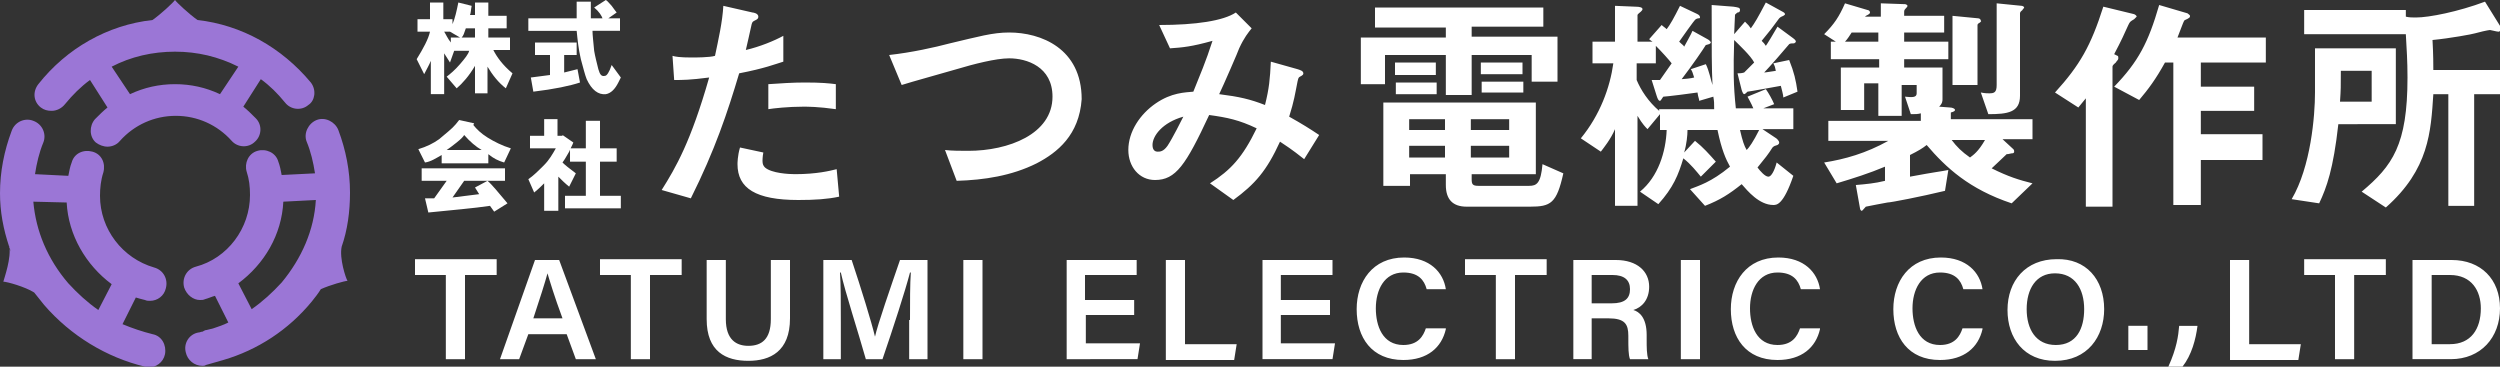
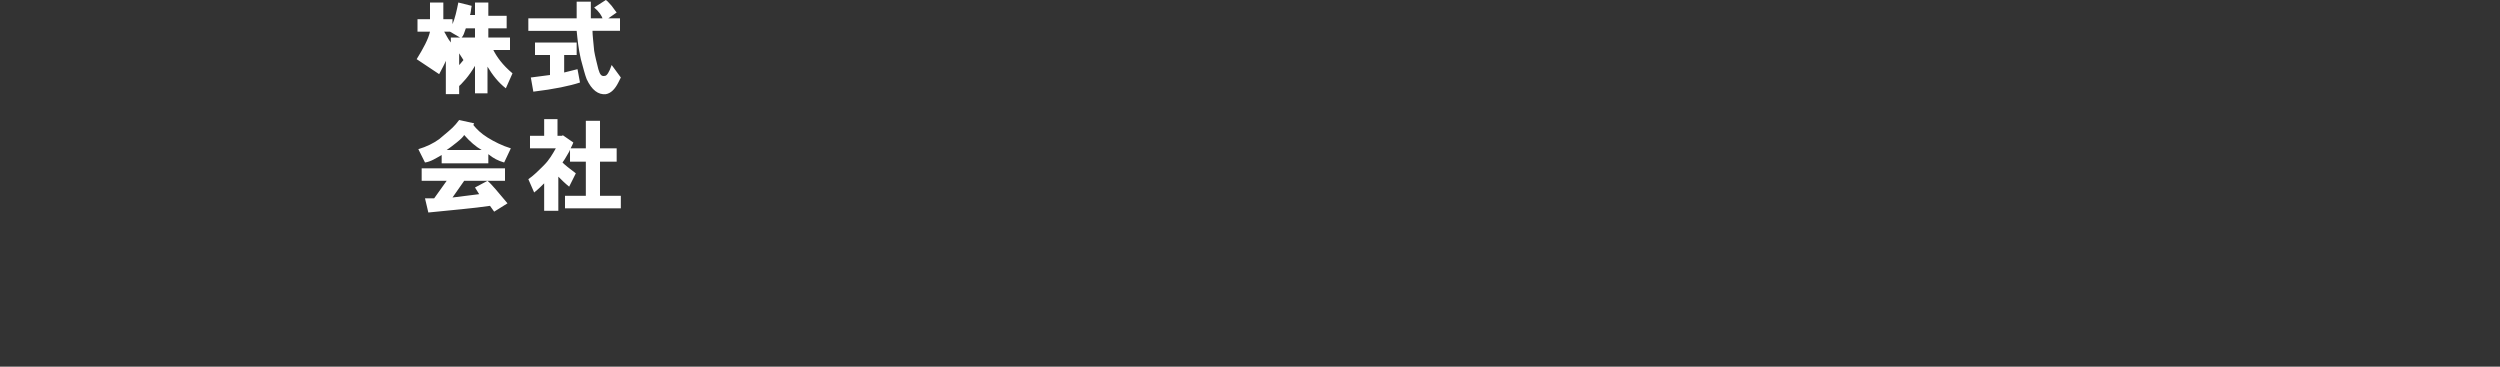
<svg xmlns="http://www.w3.org/2000/svg" version="1.1" id="レイヤー_1" x="0px" y="0px" viewBox="0 0 300 44" style="enable-background:new 0 0 300 44;" xml:space="preserve">
  <rect x="0" y="0" width="300" height="44" fill="#333333" stroke="none" />
  <style type="text/css"> .st0{fill:#9B76D6;} .st1{fill:#FFFFFF;} </style>
-   <path class="st0" d="M37.3,9.9C33.8,5.7,29,3,23.7,2.4c-1-0.7-2.5-2.1-2.7-2.4c-0.2,0.3-1.7,1.7-2.7,2.4C12.9,3,8,5.8,4.6,10.1 C3.9,11,4,12.2,4.9,12.9c0.4,0.3,0.8,0.4,1.3,0.4c0.6,0,1.2-0.3,1.6-0.8c0.9-1.1,1.9-2.1,3-2.9l2.1,3.3c-0.5,0.4-1,0.9-1.5,1.4 c-0.7,0.8-0.7,2.1,0.1,2.8c0.4,0.3,0.9,0.5,1.4,0.5c0.5,0,1.1-0.2,1.5-0.7c1.7-1.9,4.1-3,6.7-3s5,1.1,6.7,3c0.7,0.8,2,0.9,2.8,0.1 c0.8-0.7,0.9-2,0.1-2.8c-0.5-0.5-1-1-1.5-1.4l2.1-3.3c1.1,0.8,2,1.7,2.9,2.8c0.7,0.9,2,1,2.8,0.3C37.8,12.1,38,10.8,37.3,9.9z M26.4,11.3c-1.7-0.8-3.5-1.2-5.4-1.2c-1.9,0-3.7,0.4-5.4,1.2L13.4,8c2.3-1.2,4.9-1.8,7.6-1.8c2.7,0,5.2,0.6,7.6,1.8L26.4,11.3z M17.4,36c0.2,0.1,0.4,0.1,0.6,0.1c0.9,0,1.7-0.6,1.9-1.5c0.3-1.1-0.3-2.2-1.4-2.5C14.7,31,12,27.5,12,23.5c0-0.9,0.1-1.9,0.4-2.8 c0.3-1.1-0.2-2.2-1.3-2.5c-1.1-0.3-2.2,0.2-2.5,1.3c-0.2,0.5-0.3,1.1-0.4,1.6l-4-0.2c0.2-1.3,0.5-2.6,1-3.8c0.4-1-0.1-2.2-1.2-2.6 c-1-0.4-2.2,0.1-2.6,1.2C0.5,18.1,0,20.6,0,23.2c0,2.2,0.4,4.3,1.1,6.4l0.2,0.6c-0.1-0.2-0.2-0.4-0.2-0.6l0-0.1 c0.3,1.4-0.6,3.9-0.7,4.3c0.4,0,2.6,0.6,3.7,1.3c0.4,0.5,0.8,1,1.2,1.5c3.2,3.7,7.5,6.3,12.1,7.4c0.2,0,0.3,0.1,0.4,0.1 c0.9,0,1.8-0.6,2-1.6c0.2-1.1-0.4-2.2-1.5-2.4c-1.2-0.3-2.4-0.7-3.6-1.2l1.6-3.2C16.6,35.8,17,35.9,17.4,36z M11.8,37.2 c-1.3-0.9-2.5-2-3.6-3.2c-2.5-2.9-3.9-6.3-4.2-9.8L8,24.3c0.2,3.9,2.3,7.5,5.4,9.8L11.8,37.2z M41,29.6L41,29.6c0.7-2,1-4.2,1-6.5 c0-2.6-0.5-5.1-1.4-7.5c-0.4-1-1.6-1.6-2.6-1.2c-1,0.4-1.6,1.6-1.2,2.6c0.5,1.2,0.8,2.5,1,3.8l-4,0.2c-0.1-0.5-0.2-1.1-0.4-1.6 c-0.3-1.1-1.5-1.6-2.5-1.3c-1.1,0.3-1.6,1.5-1.3,2.5c0.3,0.9,0.4,1.8,0.4,2.8c0,4-2.7,7.6-6.5,8.6c-1.1,0.3-1.7,1.4-1.4,2.5 c0.3,0.9,1.1,1.5,1.9,1.5c0.2,0,0.4,0,0.6-0.1c0.4-0.1,0.8-0.3,1.2-0.4l1.6,3.2c-0.6,0.3-1.2,0.5-1.8,0.7c-0.3,0.1-0.5,0.1-0.8,0.2 c-0.2,0-0.3,0.1-0.5,0.2c-0.2,0-0.3,0.1-0.5,0.1c-1.1,0.2-1.8,1.3-1.5,2.4c0.2,0.9,1,1.6,2,1.6c0.1,0,0.3,0,0.4-0.1 c0.7-0.2,1.4-0.4,2.1-0.6c4.1-1.2,7.8-3.6,10.6-7c0.4-0.5,0.8-1,1.1-1.5c1.1-0.5,2.9-1,3.2-1C41.5,33.4,40.7,31,41,29.6z M33.8,33.9 c-1.1,1.2-2.3,2.3-3.6,3.2l-1.6-3.1c3.1-2.3,5.2-5.8,5.4-9.8l3.9-0.2C37.7,27.6,36.2,31,33.8,33.9z" />
-   <path class="st1" d="M54.3,2.3v0.6c0.3-0.7,0.5-1.6,0.7-2.6l1.6,0.4c-0.1,0.5-0.1,0.9-0.2,1.1H57V0.3h1.6v1.6h2.2v1.5h-2.2v1.1h2.6 V6h-2c0.4,0.8,1.1,1.8,2.3,2.8l-0.8,1.8C59.8,9.9,59.1,9,58.5,8v3.2H57V7.9c-0.7,1.2-1.5,2.1-2.2,2.7l-1.2-1.4 c0.4-0.3,1-0.8,1.6-1.5c0.6-0.7,1-1.2,1.1-1.6h-1.8l-0.5,1.4l-0.7-1.1v4.9h-1.6v-4c-0.2,0.5-0.5,1-0.8,1.6L50,7.1 c0.8-1.3,1.4-2.4,1.6-3.3h-1.5V2.3h1.5v-2h1.6v2H54.3z M53.3,3.8c0.2,0.3,0.4,0.8,0.8,1.3V4.5h1.1L54,3.8H53.3z M55.4,4.5H57V3.4 h-1.1C55.7,4,55.6,4.3,55.4,4.5z M72.7,0c0.2,0.1,0.4,0.4,0.7,0.7c0.3,0.4,0.5,0.7,0.6,0.8L73,2.2h1.4v1.5h-3.3 c0,0.5,0.1,1.3,0.2,2.4c0.1,0.6,0.3,1.4,0.5,2.2c0.2,0.7,0.4,0.9,0.8,0.8c0.2,0,0.5-0.4,0.8-1.3l1.1,1.5l-0.3,0.6 c-0.4,0.8-0.9,1.3-1.5,1.4c-0.9,0.1-1.7-0.5-2.3-1.8c-0.2-0.5-0.4-1.3-0.7-2.4c-0.3-1.3-0.4-2.4-0.5-3.4h-5.8V2.2h5.8v-2h1.7v2h1.4 c-0.1-0.3-0.4-0.8-1-1.3L72.7,0z M67.7,6.6v2.1l1.6-0.4l0.3,1.6c-1.2,0.4-3.1,0.8-5.6,1.1l-0.3-1.7L66,9V6.6h-1.8V5.1h5v1.5H67.7z M54.7,14.9l0.4-0.5l1.8,0.4L56.8,15c0.4,0.5,0.9,1,1.7,1.5c0.8,0.5,1.8,1,2.8,1.3l-0.8,1.7c-0.7-0.2-1.3-0.5-1.9-1v1.1h-5.6v-1 c-0.7,0.4-1.3,0.8-2,0.9l-0.8-1.6c1-0.3,1.8-0.7,2.5-1.2C53.5,16,54.2,15.5,54.7,14.9z M59.3,25.4l-0.5-0.7c-2,0.3-4.5,0.5-7.4,0.8 L51,23.8l1.1,0l1.5-2.1h-3v-1.5h10v1.5h-4.9l-1.4,2l3.2-0.4L57,22.5l1.5-0.8c0.5,0.4,1.3,1.4,2.4,2.7L59.3,25.4z M53.6,18h4.2 c-0.7-0.4-1.4-1-2.1-1.8c-0.1,0.2-0.4,0.5-0.9,0.9C54.3,17.5,53.9,17.8,53.6,18z M66.7,17.8h-3.1v-1.5h1.7v-2h1.6v2h0.6l0-0.1 l1.3,0.9c-0.1,0.3-0.3,0.6-0.5,1.1c-0.3,0.5-0.5,0.9-0.8,1.3c0.3,0.3,0.8,0.7,1.6,1.3l-0.8,1.6c-0.5-0.4-0.9-0.8-1.3-1.2v4.1h-1.7 v-3.3c-0.3,0.3-0.7,0.7-1.2,1.1l-0.7-1.6c0.6-0.4,1.2-1,1.9-1.7C65.9,19.2,66.3,18.5,66.7,17.8z M67.7,23.5h2.6v-4.1h-1.9v-1.6h1.9 v-3.3H72v3.3h2v1.6h-2v4.1h2.5V25h-6.7V23.5z" />
-   <path class="st1" d="M88.7,8.8c-1.4,4.7-2.9,9.2-5.8,15l-3.5-1c1.7-2.7,3.5-5.8,5.7-13.5c-2.3,0.3-3.2,0.3-4.2,0.3l-0.2-2.9 C81,6.8,81.6,6.9,83,6.9c0.4,0,2.2,0,2.8-0.2c0.4-1.9,0.9-4.1,1-6l3.5,0.8c0.1,0,0.7,0.1,0.7,0.5c0,0.2-0.1,0.3-0.3,0.4 c-0.4,0.2-0.4,0.2-0.5,0.5c-0.3,1.3-0.5,2.3-0.7,3.1c1.7-0.4,3.4-1.1,4.5-1.7v3.1C93,7.7,91.8,8.2,88.7,8.8z M95.8,24 c-5.1,0-7.3-1.4-7.3-4.3c0-0.1,0-1,0.3-2l2.8,0.6c-0.1,0.5-0.1,1-0.1,1c0,0.4,0.1,0.6,0.3,0.8c0.8,0.7,2.9,0.8,3.6,0.8 c2.6,0,4.2-0.4,5-0.6l0.3,3.3C99.3,23.9,97.8,24,95.8,24z M96.4,12.8c-1.8,0-3.6,0.2-4.2,0.3v-3c1.5-0.1,2.9-0.2,4.4-0.2 c2,0,2.9,0.1,3.7,0.2v3C98.2,12.8,96.9,12.8,96.4,12.8z M124.4,19.6c-3,1.5-6.3,2-9.6,2.1l-1.4-3.7c0.8,0.1,1.9,0.1,2.8,0.1 c4.8,0,10.1-2,10.1-6.5c0-3.6-3.1-4.6-5.2-4.6c-1.6,0-4.3,0.7-6.3,1.3c-1,0.3-5.7,1.6-6.6,1.9l-1.5-3.6c2.7-0.3,5.4-0.9,7.3-1.4 c3.4-0.8,5.1-1.3,7.1-1.3c3.8,0,8.7,1.9,8.7,8C129.5,16.2,126.9,18.3,124.4,19.6z M156.5,19.1c-1.5-1.2-2.3-1.7-2.9-2.1 c-1.6,3.5-3,5.1-5.6,7l-2.8-2c2.5-1.6,3.9-3.1,5.6-6.6c-2.1-1-3.5-1.3-5.7-1.6c-2.8,6-4,7.8-6.5,7.8c-1.9,0-3.2-1.6-3.2-3.6 c0-2.2,1.4-4.3,3.3-5.6c1.9-1.3,3.5-1.3,4.5-1.4c0.8-2,1.5-3.6,2.3-6.1c-2.5,0.7-3.6,0.8-5.1,0.9L139.1,3c4.4,0,7.7-0.5,9.2-1.5 l1.9,1.9c-0.4,0.5-0.9,1.1-1.5,2.4c0,0.1-2,4.7-2.4,5.5c2.4,0.3,3.7,0.6,5.5,1.3c0.5-2,0.6-3.1,0.7-5.2l3.2,0.9 c0.3,0.1,0.7,0.2,0.7,0.5c0,0.1,0,0.2-0.4,0.4c-0.2,0.1-0.2,0.2-0.3,0.6c-0.3,1.5-0.4,2.3-1,4.2c1.6,0.9,2.4,1.4,3.6,2.2L156.5,19.1 z M138.3,17.4c0,0.7,0.4,0.8,0.6,0.8c0.3,0,0.7,0,1.2-0.7c0.6-0.9,1.7-3.1,1.9-3.5C139.5,14.7,138.3,16.3,138.3,17.4z M183.8,9.9 V6.6h-7.2v4.8h-3.1V6.6h-7.3v3.5h-2.9V4.5h10.2V3.3h-8.5V0.9h20.2v2.3h-8.6v1.2h10.3v5.4H183.8z M183.6,24.8H176 c-1.7,0-2.5-0.9-2.5-2.6v-1.3h-4.3v1.4h-3.2v-10h18.3v8.6h-7.7v0.6c0,0.6,0.1,0.8,0.8,0.8h6.1c0.9,0,1.4-0.3,1.6-2.6l2.5,1.1 C186.8,24.4,186.1,24.8,183.6,24.8z M167.4,9V7.5h4.9V9H167.4z M167.5,11.2V9.9h4.9v1.4H167.5z M173.4,14.3h-4.3v1.3h4.3V14.3z M173.4,17.5h-4.3v1.4h4.3V17.5z M181.1,14.3h-4.6v1.3h4.6V14.3z M181.1,17.5h-4.6v1.4h4.6V17.5z M177.7,8.9V7.5h5v1.4H177.7z M177.8,11.2V9.8h5v1.3H177.8z M214,11.7c0-0.3-0.2-1-0.3-1.4c-0.6,0.1-3.8,0.7-4,0.7c-0.1,0.1-0.3,0.3-0.4,0.3 c-0.1,0-0.2-0.2-0.3-0.5l-0.5-2c0.2,0,0.5,0,0.8-0.1c0.5-0.5,0.8-0.8,1.2-1.2c-0.4-0.8-1.8-2.1-2.4-2.7c-0.1,3.6-0.1,5.4,0.2,8.2 h2.1c-0.3-0.7-0.5-1-0.7-1.4l2.2-0.9c0.3,0.4,0.8,1.3,1,1.8l-1.3,0.5h3.6v2.5h-3.7l1.5,1c0.2,0.1,0.5,0.4,0.5,0.6 c0,0.2-0.1,0.2-0.2,0.3c-0.3,0.1-0.4,0.1-0.6,0.3c-0.5,0.8-0.9,1.3-1.8,2.4c0.3,0.4,0.9,1.1,1.3,1.1c0.5,0,0.9-1.3,1-1.7l2,1.6 c-1.2,3.5-2,3.5-2.4,3.5c-1.7,0-3.1-1.7-3.8-2.5c-1.5,1.2-2.6,1.9-4.4,2.6l-1.8-2c1-0.4,2.5-0.8,4.8-2.7c-0.5-0.9-1-2-1.5-4.4h-3.6 c0,0.6-0.1,1.7-0.4,2.7l1.3-1.4c1,0.8,1.7,1.6,2.5,2.5l-1.8,1.8c-0.5-0.6-1.2-1.5-2.1-2.2c-0.6,2-1.2,3.5-3,5.5l-2.2-1.5 c2.2-1.8,3.1-4.8,3.2-7.4h-0.8v-1.9l-1.5,1.8c-0.7-0.7-1-1.3-1.2-1.6v10.8h-2.7v-9.2c-0.5,1.2-1.4,2.3-1.7,2.7l-2.4-1.6 c2.3-2.8,3.5-6.1,3.9-9h-2.5V5h2.7V0.7l2.4,0.1c0.6,0,0.9,0.1,0.9,0.3c0,0.1-0.1,0.2-0.2,0.3c-0.1,0.1-0.4,0.3-0.4,0.4V5h1.8 c-0.3-0.2-0.3-0.2-0.4-0.3l1.5-1.7c0.2,0.2,0.4,0.3,0.6,0.5c0.4-0.5,0.9-1.4,1.6-2.8l1.9,0.9c0.2,0.1,0.5,0.2,0.5,0.5 c0,0.1-0.1,0.1-0.2,0.1c-0.1,0-0.3,0.1-0.3,0.1c-0.2,0.1-1.7,2.3-2,2.7c0.4,0.4,0.5,0.4,0.6,0.6c0.1-0.2,0.9-1.6,1-1.9l1.8,1 c0.2,0.1,0.4,0.3,0.4,0.4c0,0.1-0.1,0.1-0.2,0.2c-0.1,0-0.3,0.1-0.4,0.1c-0.3,0.5-1.6,2.4-2.9,4.1c0.2,0,1.2-0.1,1.5-0.2 c-0.2-0.6-0.2-0.7-0.4-1l1.8-0.6c0.4,0.8,0.6,1.9,0.8,2.5c-0.1-2.1-0.1-3.9-0.1-9.6l2.6,0.2c0.6,0.1,0.8,0.1,0.8,0.4 c0,0.2-0.1,0.3-0.3,0.3c-0.1,0.1-0.3,0.2-0.3,0.3c0,0.1-0.1,2-0.1,2.3l1.3-1.5c0.4,0.4,0.5,0.5,0.7,0.8c0.5-0.7,0.8-1.2,1.8-3.1 l2,1.1c0.2,0.1,0.3,0.2,0.3,0.3c0,0.1-0.1,0.1-0.2,0.2c-0.2,0.1-0.3,0.1-0.5,0.3c-0.8,1.1-1.1,1.5-2.1,2.7c0.3,0.3,0.3,0.3,0.5,0.6 c0.1-0.1,1-1.6,1.4-2.3l1.9,1.4c0.1,0.1,0.3,0.2,0.3,0.4c0,0.1-0.1,0.1-0.2,0.2c-0.2,0-0.5,0-0.6,0.1c-0.4,0.5-2.5,2.9-3,3.4 c0.2,0,1.3-0.2,1.4-0.2c-0.1-0.5-0.1-0.5-0.3-0.9l1.9-0.4c0.6,1.5,0.8,2.4,1,3.8L214,11.7z M205.6,11.6l-1.7,0.5 c0-0.3-0.1-0.3-0.2-1c-0.6,0.1-3.8,0.5-4.1,0.5c-0.1,0.1-0.3,0.5-0.4,0.5c-0.2,0-0.3-0.3-0.4-0.6l-0.6-1.9c0.4,0,0.7,0,1,0l1.4-2 c-0.3-0.4-1.2-1.4-1.9-2.1v2.1h-2.3v2c0.5,1.2,1.4,2.6,2.7,3.7v-0.2h6.6C205.7,12.3,205.7,12.2,205.6,11.6z M208.8,15.6 c0.3,1.3,0.5,1.9,0.8,2.4c0.3-0.3,0.8-1,1.5-2.4H208.8z M241.4,24.4c-5.1-1.7-7.9-4.3-10.2-7c-0.5,0.4-1,0.7-2,1.2v2.6 c3.2-0.6,3.6-0.6,4.6-0.8l-0.4,2.5c-2.9,0.7-6.5,1.4-6.9,1.4c-1,0.2-1.7,0.3-2.6,0.5c-0.3,0.3-0.4,0.5-0.5,0.5s-0.2-0.2-0.2-0.3 l-0.5-2.8c1.2-0.1,2.3-0.2,3.5-0.5v-1.7c-1.9,0.8-3.8,1.4-5.8,2l-1.5-2.5c2.5-0.4,5-1.1,7.7-2.6h-7.2v-2.4h11.1v-0.9 c-0.4,0.1-0.6,0.1-1.2,0.1l-0.7-2.1c0.9,0.1,1.4,0.1,1.4-0.4v-1h-1.8v3.7h-2.8V10h-1.7v3.2h-2.8V8.1h4.6v-1h-5.8V5h0.6l-1.4-0.9 c1.2-1.2,1.8-2.1,2.5-3.7l2.7,0.8c0.1,0,0.3,0.1,0.3,0.3c0,0.1-0.1,0.2-0.3,0.3c-0.2,0.1-0.2,0.1-0.3,0.2h1.9V0.4l2.9,0.1 c0.1,0,0.3,0.1,0.3,0.2c0,0.1-0.1,0.2-0.2,0.3c-0.1,0.1-0.2,0.2-0.2,0.4v0.5h4.8v2h-4.8V5h5.3v2.1h-5.3v1h4.6v3.8 c0,0.2,0,0.5-0.4,0.9l1.3,0.1c0.2,0,0.6,0.1,0.6,0.3c0,0.1-0.1,0.2-0.5,0.3v0.8h9.8v2.4h-3.6l1.3,1.2c0.1,0.1,0.1,0.2,0.1,0.3 c0,0.2-0.2,0.2-0.3,0.2c-0.4,0.1-0.5,0.1-0.6,0.1c-0.5,0.5-1.5,1.4-1.8,1.7c2,1,3.3,1.4,4.9,1.8L241.4,24.4z M225.4,3.9h-3.2 c-0.2,0.3-0.5,0.8-0.8,1.1h4V3.9z M234.2,16.8c0.6,0.8,1.2,1.4,2.2,2.1c0.4-0.3,1-0.7,1.8-2.1H234.2z M237.6,2.7 c-0.2,0.1-0.3,0.2-0.3,0.3v7.2h-3V1.9l3.1,0.3c0.1,0,0.3,0.1,0.3,0.3C237.8,2.5,237.7,2.6,237.6,2.7z M242.7,1.2 c-0.1,0.1-0.3,0.2-0.3,0.4v9.9c0,2-1.5,2.2-3.8,2.2l-0.9-2.6c0.5,0.1,0.8,0.1,1,0.1c0.6,0,0.9-0.1,0.9-1V0.4l3,0.3 c0.1,0,0.3,0.1,0.3,0.2C242.9,1,242.7,1.1,242.7,1.2z M256.1,2.3c-0.5,0.3-0.5,0.3-0.7,0.7c-0.5,1.1-0.8,1.8-1.7,3.5l0.4,0.2 c0.1,0,0.1,0.2,0.1,0.3c0,0.2-0.2,0.3-0.3,0.5c-0.1,0.1-0.4,0.3-0.4,0.5v16.8h-3.2V11.8c-0.3,0.4-0.6,0.7-0.9,1.1l-2.8-1.8 c3-3.3,4.3-5.6,5.8-10.3l3.7,0.9c0.2,0.1,0.3,0.2,0.3,0.3C256.3,2.1,256.2,2.2,256.1,2.3z M264.1,7.5v2.9h6.4v2.9h-6.4v2.8h7.4v3.1 h-7.4v5.4h-3.3V7.5h-1c-1.1,2-2,3.2-3.1,4.5l-3-1.6c2.9-3,4.1-5.3,5.4-9.8l3.4,1c0.1,0.1,0.3,0.2,0.3,0.3c0,0.1,0,0.2-0.2,0.3 c-0.1,0.1-0.5,0.2-0.5,0.3c-0.1,0.1-0.7,1.8-0.8,2h10.6v3H264.1z M280.6,14.9c-0.6,5.4-1.4,7.6-2.3,9.5l-3.3-0.5 c2.3-3.9,2.8-10,2.8-12.8V5.8h9.7v9.1H280.6z M299.8,3.8c-0.2,0-0.9-0.2-1-0.2c-0.2,0-1.5,0.3-1.8,0.4c-0.3,0.1-3,0.6-5.1,0.8 c0.1,1.7,0.1,3.1,0.1,3.6h8v2.9h-3.1v13.4h-3.1V11.3h-1.8c-0.3,4.5-0.5,9-5.7,13.6l-2.9-1.9c3.7-3.1,5.5-5.6,5.5-13.7 c0-2-0.1-3.4-0.2-5.2h-12.2V1.2h12.2v0.8c0.4,0.1,0.8,0.1,1.2,0.1c1.6,0,5.1-0.7,8.3-1.9l1.8,2.9c0.1,0.1,0.1,0.3,0.1,0.4 C300,3.8,299.9,3.8,299.8,3.8z M284.6,8.5h-3.7c0,2,0,2.2-0.1,3.7h3.8V8.5z" />
-   <path class="st1" d="M53.6,33h-3.8v-1.9h9.8V33h-3.8v10.1h-2.3V33z M63.4,40.1l-1.1,3h-2.3l4.2-11.9h2.9l4.4,11.9h-2.4l-1.1-3H63.4z M67.5,38.2c-1-2.7-1.5-4.4-1.8-5.4h0c-0.3,1.1-0.9,3-1.7,5.4H67.5z M75.7,33H72v-1.9h9.8V33H78v10.1h-2.3V33z M87.1,31.2v7.1 c0,2.5,1.3,3.2,2.7,3.2c1.6,0,2.7-0.8,2.7-3.2v-7.1h2.3v7c0,4-2.4,5.1-5,5.1c-2.7,0-5-1.1-5-5v-7.1H87.1z M109.2,38.4 c0-2.1,0-4.4,0.1-5.7h-0.1c-0.6,2.3-2,6.6-3.3,10.4h-2c-0.9-3.2-2.5-8.1-3-10.4h-0.1c0.1,1.4,0.1,3.9,0.1,6v4.4h-2.1V31.2h3.4 c1.1,3.3,2.4,7.5,2.8,9.2h0c0.3-1.4,1.9-6,3-9.2h3.3v11.9h-2.2V38.4z M117.9,31.2v11.9h-2.3V31.2H117.9z M136.2,37.8h-5.9v3.4h6.5 l-0.3,1.9H128V31.2h8.4V33h-6.2V36h5.9V37.8z M139.9,31.2h2.3v10.1h6.2l-0.3,1.9h-8.2V31.2z M159.6,37.8h-5.9v3.4h6.5l-0.3,1.9h-8.4 V31.2h8.4V33h-6.2V36h5.9V37.8z M173.5,39.5c-0.5,2.2-2.2,3.7-5.1,3.7c-3.8,0-5.6-2.7-5.6-6.1c0-3.3,1.9-6.2,5.7-6.2 c3.1,0,4.7,1.8,5,3.8h-2.3c-0.3-1.1-1-2-2.8-2c-2.3,0-3.3,2.1-3.3,4.3c0,2.1,0.8,4.4,3.3,4.4c1.8,0,2.4-1.1,2.7-2H173.5z M179.6,33 h-3.8v-1.9h9.8V33h-3.8v10.1h-2.3V33z M191,38.2v4.9h-2.2V31.2h5.1c2.6,0,4,1.4,4,3.2c0,1.6-0.9,2.5-1.9,2.8c0.7,0.2,1.6,0.9,1.6,3 v0.6c0,0.8,0,1.8,0.2,2.3h-2.2c-0.2-0.5-0.2-1.4-0.2-2.6v-0.2c0-1.4-0.4-2.1-2.4-2.1H191z M191,36.4h2.4c1.6,0,2.2-0.6,2.2-1.7 c0-1.1-0.7-1.7-2.1-1.7H191V36.4z M204,31.2v11.9h-2.3V31.2H204z M218.4,39.5c-0.5,2.2-2.2,3.7-5.1,3.7c-3.8,0-5.6-2.7-5.6-6.1 c0-3.3,1.9-6.2,5.7-6.2c3.1,0,4.7,1.8,5,3.8h-2.3c-0.3-1.1-1-2-2.8-2c-2.3,0-3.3,2.1-3.3,4.3c0,2.1,0.8,4.4,3.3,4.4 c1.8,0,2.4-1.1,2.7-2H218.4z M237.9,39.5c-0.5,2.2-2.2,3.7-5.1,3.7c-3.8,0-5.6-2.7-5.6-6.1c0-3.3,1.9-6.2,5.7-6.2 c3.1,0,4.7,1.8,5,3.8h-2.3c-0.3-1.1-1-2-2.8-2c-2.3,0-3.3,2.1-3.3,4.3c0,2.1,0.8,4.4,3.3,4.4c1.8,0,2.4-1.1,2.7-2H237.9z M252.5,37.1c0,3.3-2,6.2-5.9,6.2c-3.7,0-5.7-2.7-5.7-6.1c0-3.5,2.2-6.1,5.9-6.1C250.3,31,252.5,33.5,252.5,37.1z M243.2,37.1 c0,2.4,1.1,4.3,3.5,4.3c2.5,0,3.4-2,3.4-4.3c0-2.4-1.1-4.3-3.5-4.3C244.3,32.8,243.2,34.7,243.2,37.1z M255.4,42v-2.9h2.3V42H255.4z M260.2,44c1-2.2,1.2-3.7,1.3-4.9h2.2c-0.2,1.6-0.7,3.5-1.8,4.9H260.2z M267.6,31.2h2.3v10.1h6.2l-0.3,1.9h-8.2V31.2z M280.3,33 h-3.8v-1.9h9.8V33h-3.8v10.1h-2.3V33z M289.5,31.2h4.7c3.5,0,5.8,2.3,5.8,5.8c0,3.5-2.3,6.1-5.9,6.1h-4.6V31.2z M291.8,41.3h2.2 c2.5,0,3.7-1.8,3.7-4.3c0-2.1-1.1-4-3.7-4h-2.2V41.3z" />
+   <path class="st1" d="M54.3,2.3v0.6c0.3-0.7,0.5-1.6,0.7-2.6l1.6,0.4c-0.1,0.5-0.1,0.9-0.2,1.1H57V0.3h1.6v1.6h2.2v1.5h-2.2v1.1h2.6 V6h-2c0.4,0.8,1.1,1.8,2.3,2.8l-0.8,1.8C59.8,9.9,59.1,9,58.5,8v3.2H57V7.9c-0.7,1.2-1.5,2.1-2.2,2.7l-1.2-1.4 c0.4-0.3,1-0.8,1.6-1.5c0.6-0.7,1-1.2,1.1-1.6l-0.5,1.4l-0.7-1.1v4.9h-1.6v-4c-0.2,0.5-0.5,1-0.8,1.6L50,7.1 c0.8-1.3,1.4-2.4,1.6-3.3h-1.5V2.3h1.5v-2h1.6v2H54.3z M53.3,3.8c0.2,0.3,0.4,0.8,0.8,1.3V4.5h1.1L54,3.8H53.3z M55.4,4.5H57V3.4 h-1.1C55.7,4,55.6,4.3,55.4,4.5z M72.7,0c0.2,0.1,0.4,0.4,0.7,0.7c0.3,0.4,0.5,0.7,0.6,0.8L73,2.2h1.4v1.5h-3.3 c0,0.5,0.1,1.3,0.2,2.4c0.1,0.6,0.3,1.4,0.5,2.2c0.2,0.7,0.4,0.9,0.8,0.8c0.2,0,0.5-0.4,0.8-1.3l1.1,1.5l-0.3,0.6 c-0.4,0.8-0.9,1.3-1.5,1.4c-0.9,0.1-1.7-0.5-2.3-1.8c-0.2-0.5-0.4-1.3-0.7-2.4c-0.3-1.3-0.4-2.4-0.5-3.4h-5.8V2.2h5.8v-2h1.7v2h1.4 c-0.1-0.3-0.4-0.8-1-1.3L72.7,0z M67.7,6.6v2.1l1.6-0.4l0.3,1.6c-1.2,0.4-3.1,0.8-5.6,1.1l-0.3-1.7L66,9V6.6h-1.8V5.1h5v1.5H67.7z M54.7,14.9l0.4-0.5l1.8,0.4L56.8,15c0.4,0.5,0.9,1,1.7,1.5c0.8,0.5,1.8,1,2.8,1.3l-0.8,1.7c-0.7-0.2-1.3-0.5-1.9-1v1.1h-5.6v-1 c-0.7,0.4-1.3,0.8-2,0.9l-0.8-1.6c1-0.3,1.8-0.7,2.5-1.2C53.5,16,54.2,15.5,54.7,14.9z M59.3,25.4l-0.5-0.7c-2,0.3-4.5,0.5-7.4,0.8 L51,23.8l1.1,0l1.5-2.1h-3v-1.5h10v1.5h-4.9l-1.4,2l3.2-0.4L57,22.5l1.5-0.8c0.5,0.4,1.3,1.4,2.4,2.7L59.3,25.4z M53.6,18h4.2 c-0.7-0.4-1.4-1-2.1-1.8c-0.1,0.2-0.4,0.5-0.9,0.9C54.3,17.5,53.9,17.8,53.6,18z M66.7,17.8h-3.1v-1.5h1.7v-2h1.6v2h0.6l0-0.1 l1.3,0.9c-0.1,0.3-0.3,0.6-0.5,1.1c-0.3,0.5-0.5,0.9-0.8,1.3c0.3,0.3,0.8,0.7,1.6,1.3l-0.8,1.6c-0.5-0.4-0.9-0.8-1.3-1.2v4.1h-1.7 v-3.3c-0.3,0.3-0.7,0.7-1.2,1.1l-0.7-1.6c0.6-0.4,1.2-1,1.9-1.7C65.9,19.2,66.3,18.5,66.7,17.8z M67.7,23.5h2.6v-4.1h-1.9v-1.6h1.9 v-3.3H72v3.3h2v1.6h-2v4.1h2.5V25h-6.7V23.5z" />
</svg>